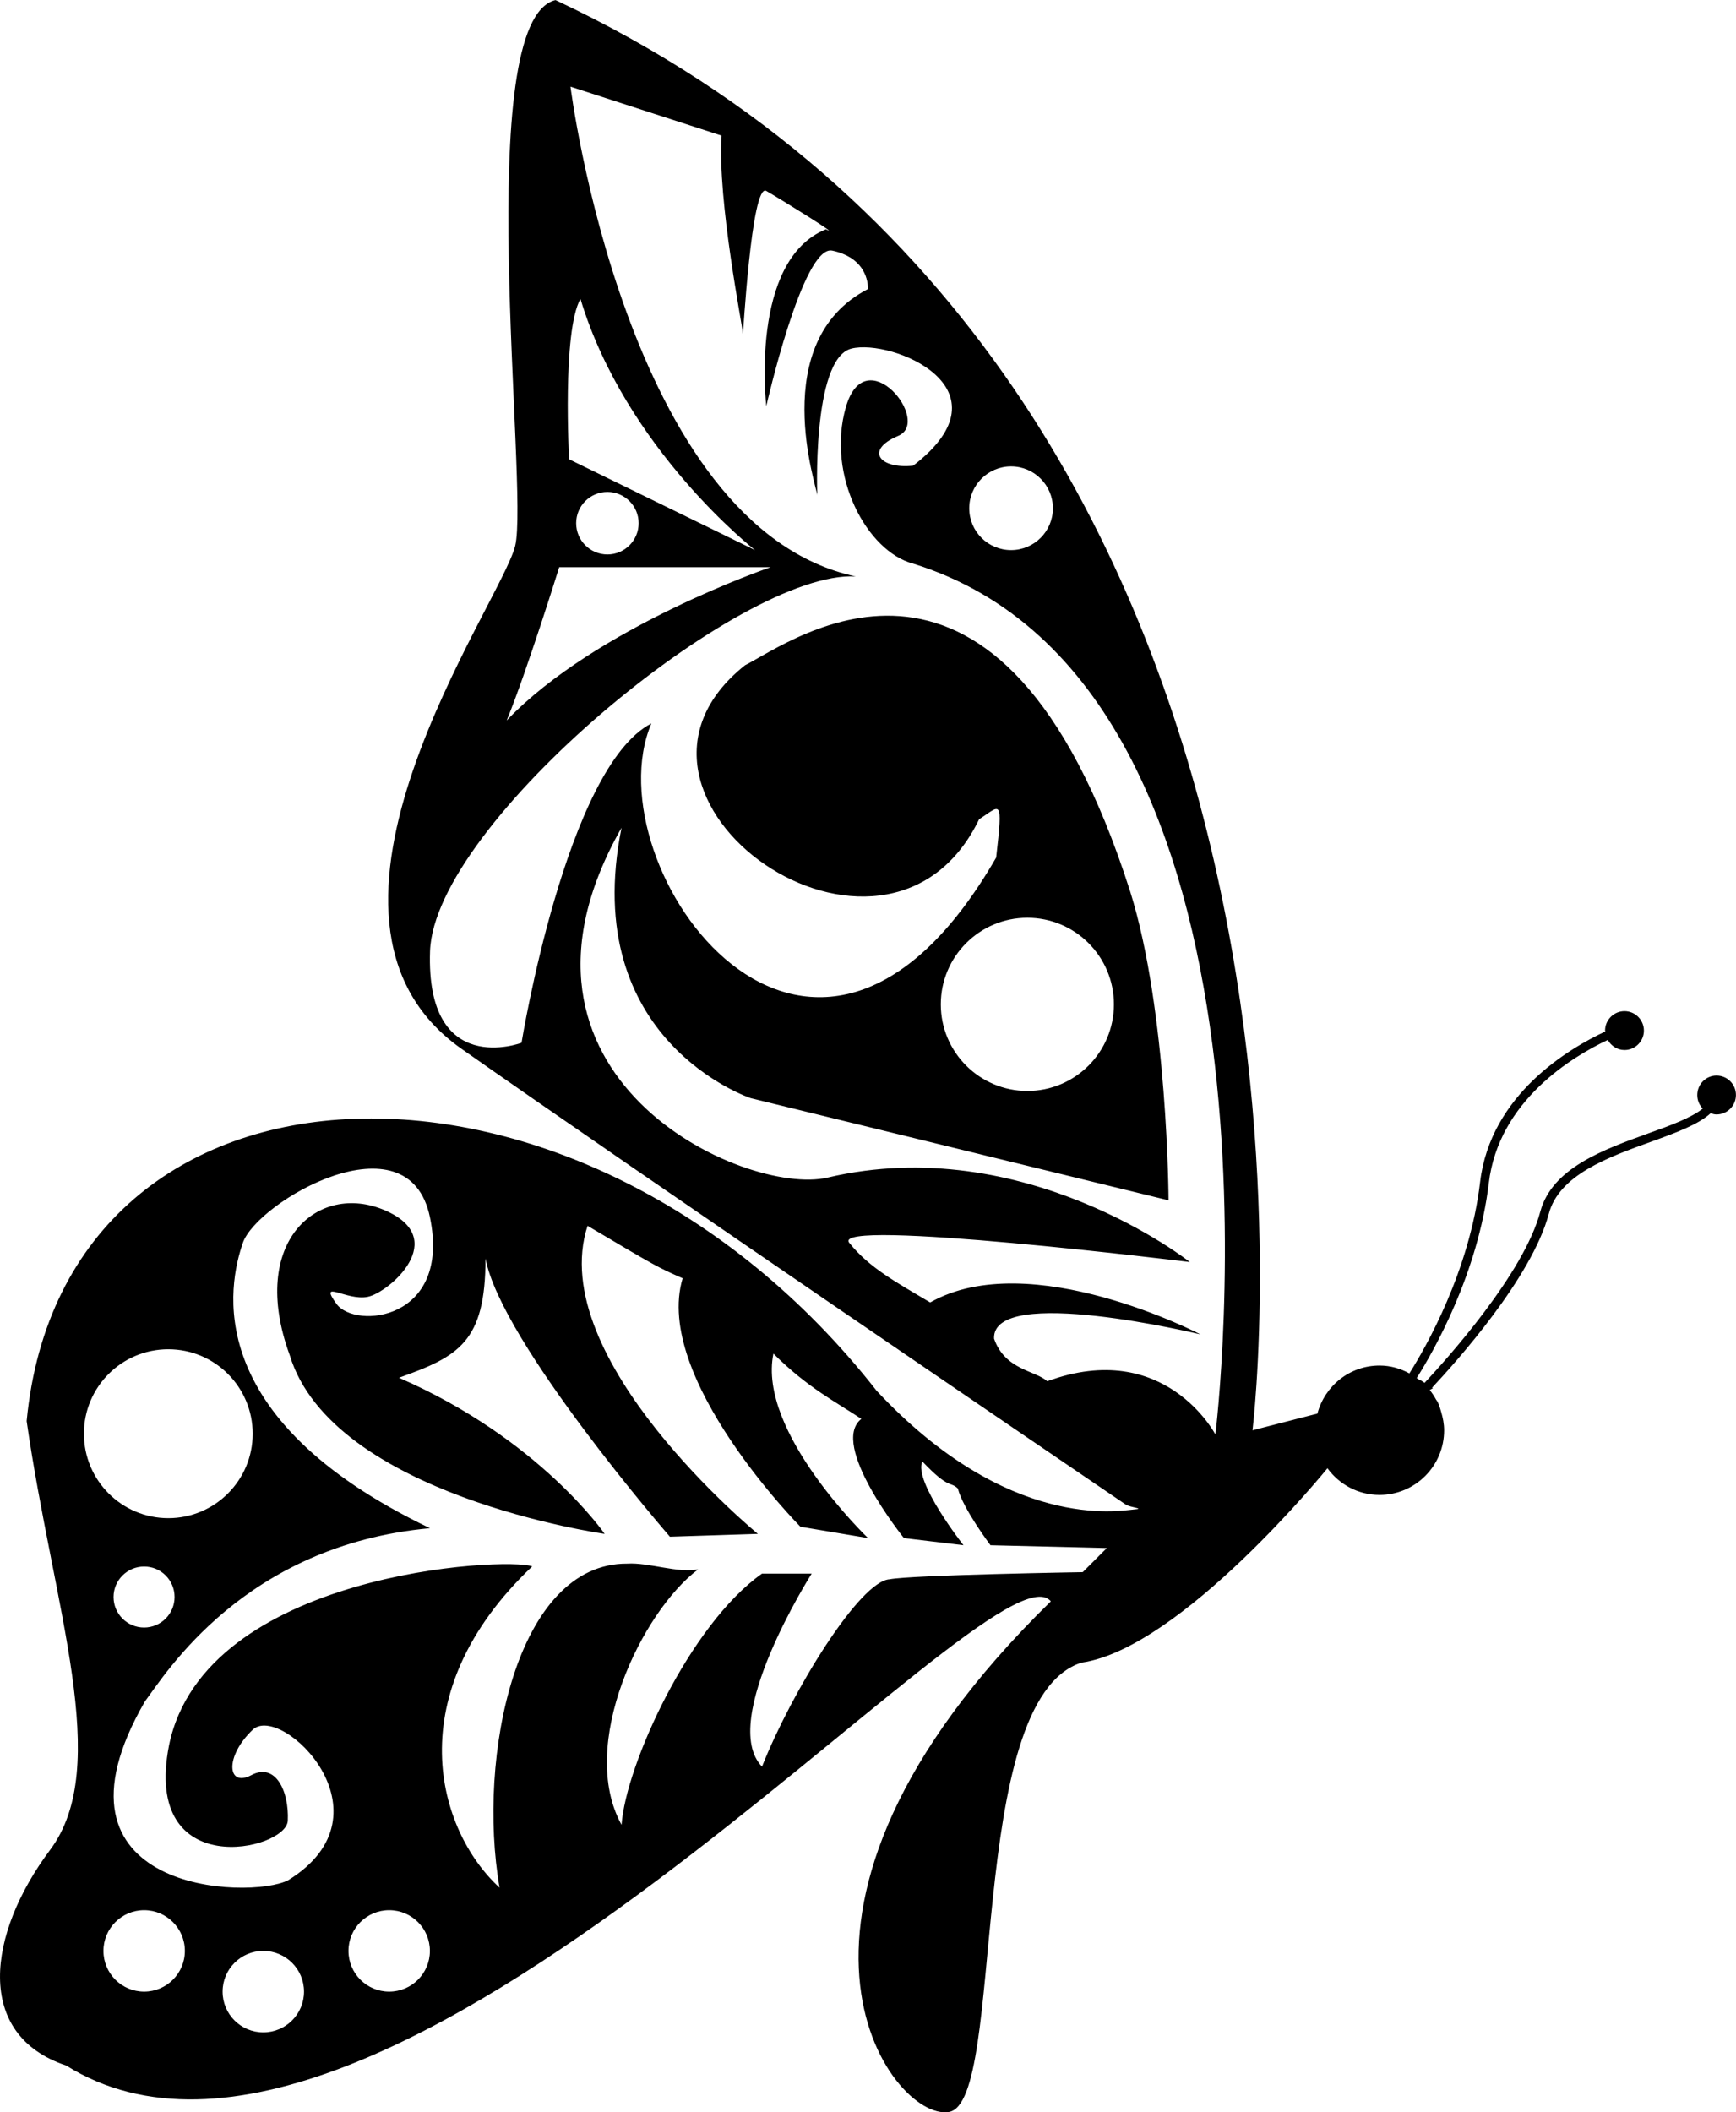
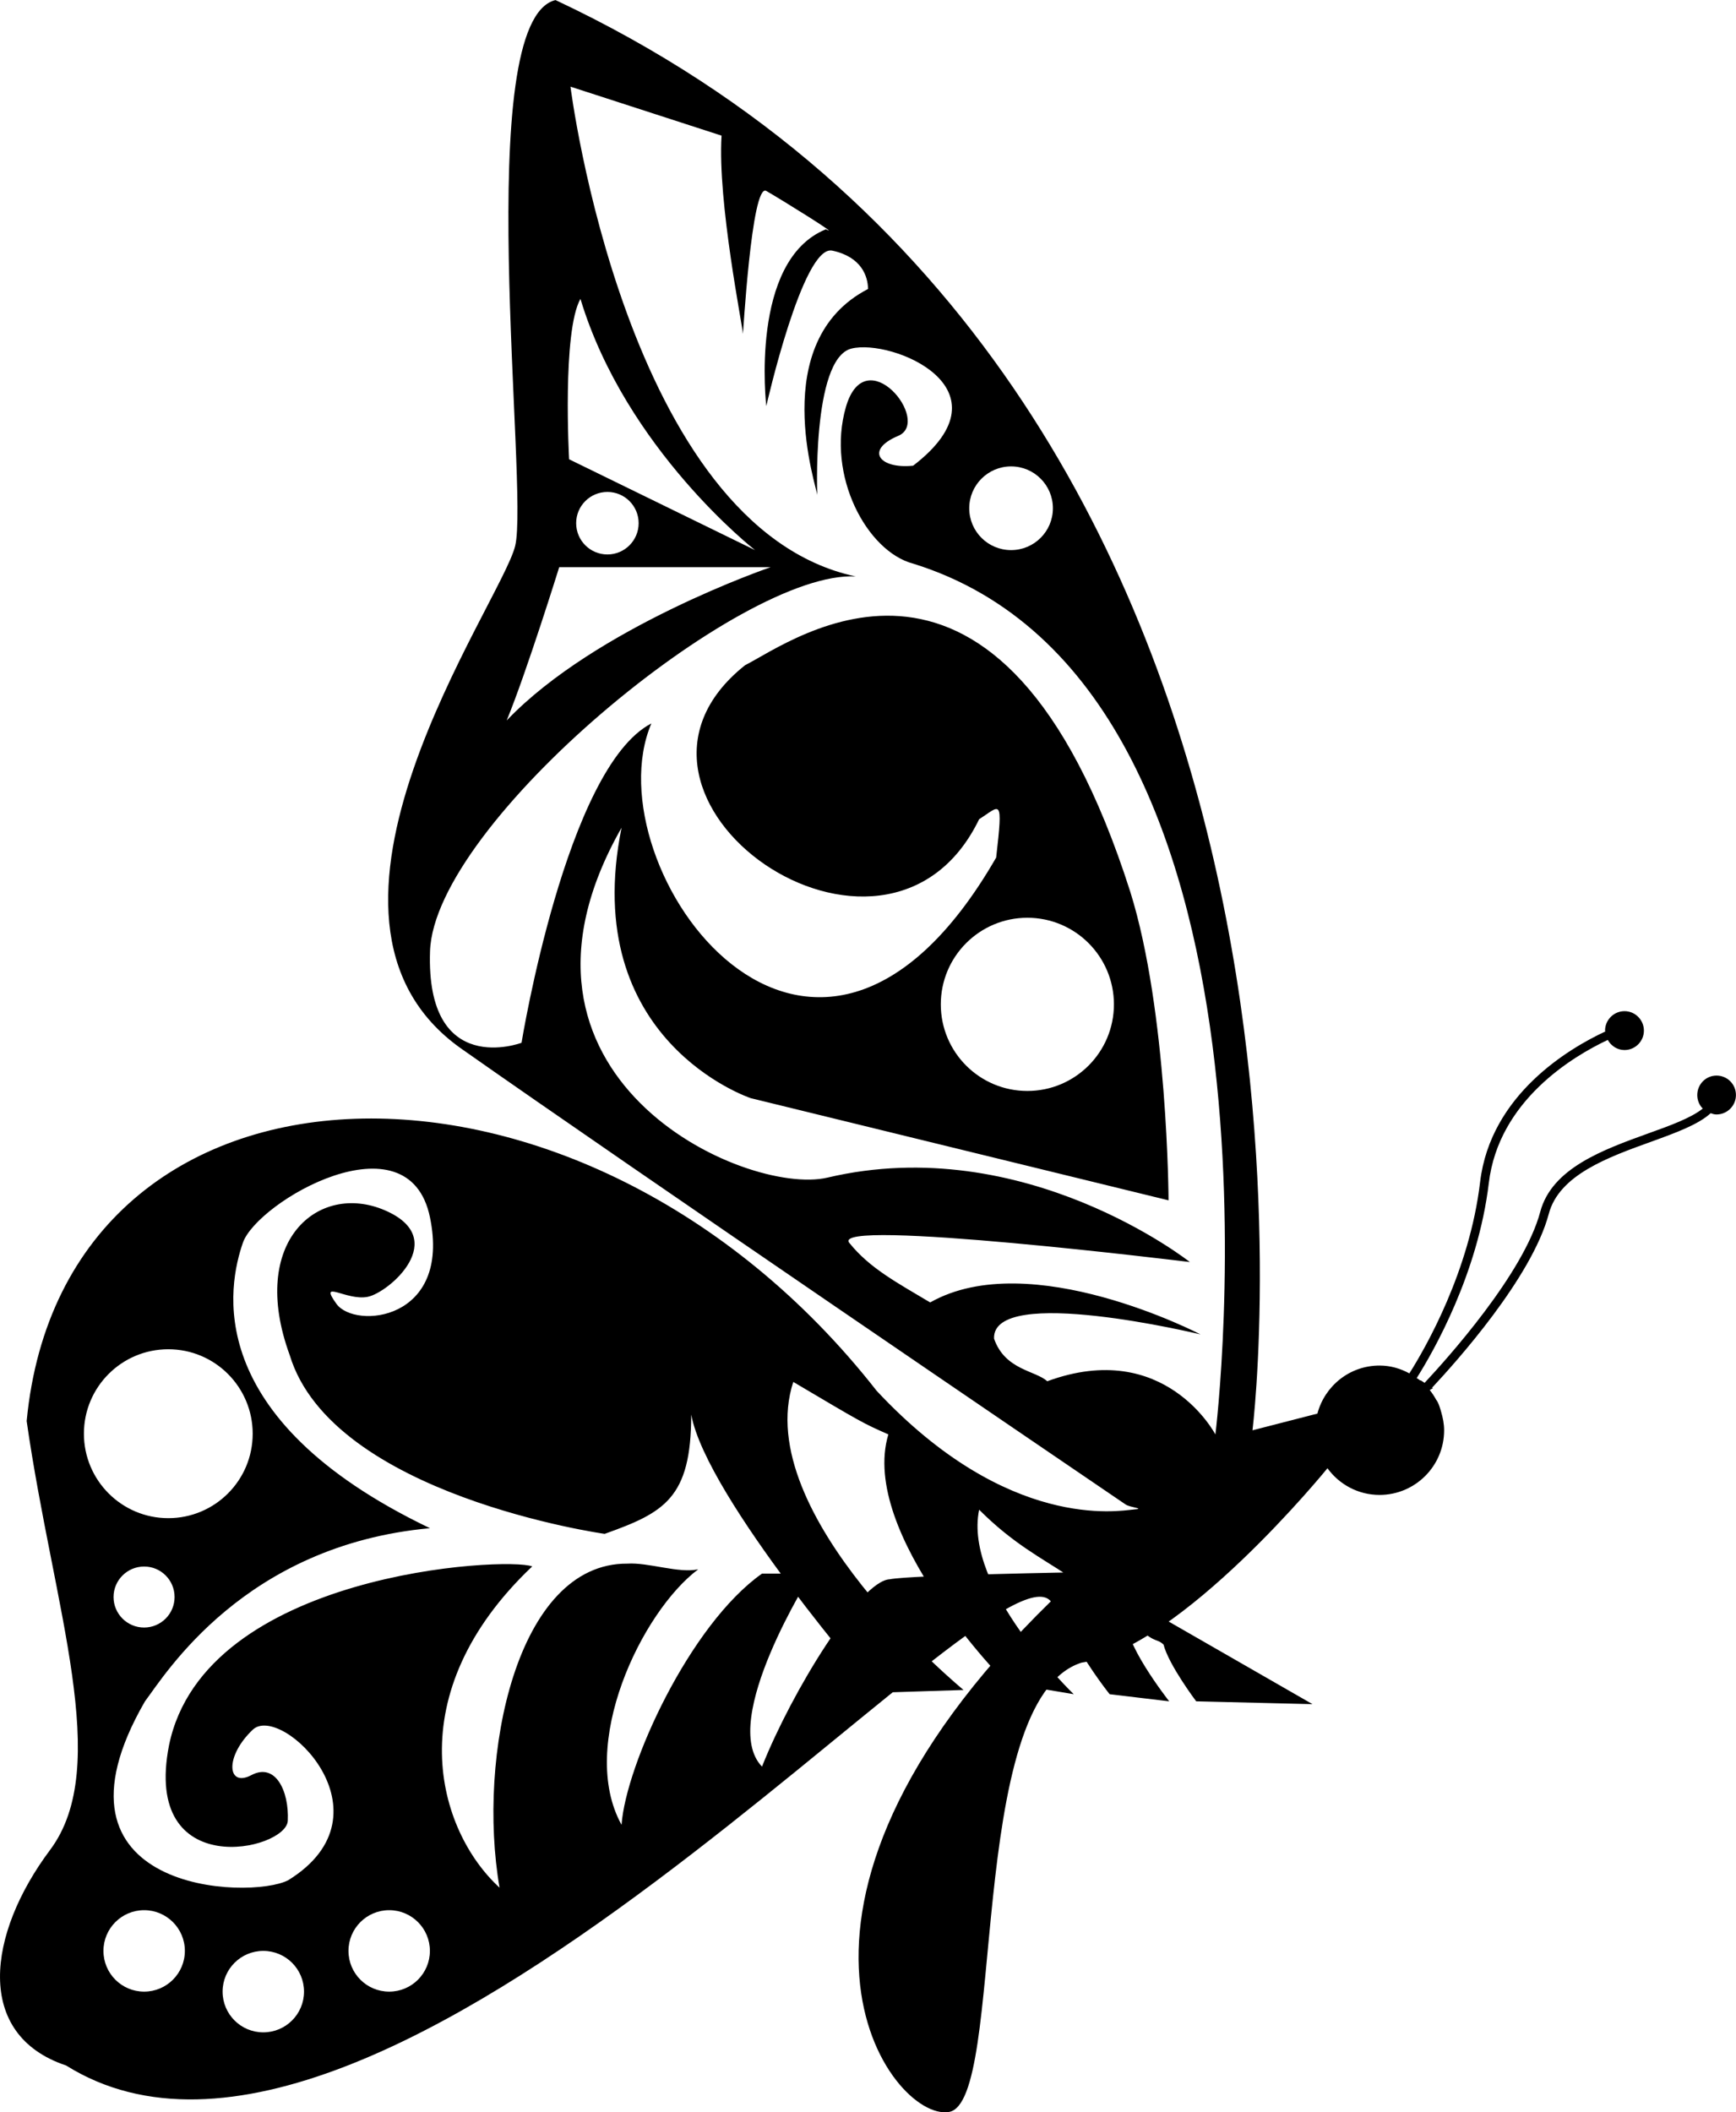
<svg xmlns="http://www.w3.org/2000/svg" version="1.1" id="Layer_1" x="0px" y="0px" width="26.313px" height="32px" viewBox="0 0 26.313 32" style="enable-background:new 0 0 26.313 32;" xml:space="preserve">
-   <path d="M26.018,16.295c-0.162,0-0.292,0.132-0.292,0.295c0,0.08,0.031,0.152,0.083,0.205c-0.176,0.141-0.492,0.257-0.823,0.375  c-0.687,0.248-1.463,0.527-1.64,1.188c-0.25,0.941-1.424,2.24-1.753,2.592c-0.021-0.013-0.038-0.026-0.06-0.039  c-0.002,0.001-0.004,0.002-0.006,0.004c-0.016-0.014-0.033-0.023-0.051-0.035c0-0.001-0.002-0.002-0.003-0.002  c0.255-0.403,0.928-1.58,1.093-2.953c0.148-1.25,1.274-1.921,1.803-2.17c0.051,0.09,0.144,0.153,0.254,0.153  c0.162,0,0.294-0.132,0.294-0.294s-0.132-0.295-0.294-0.295s-0.295,0.133-0.295,0.295c0,0.004,0.003,0.008,0.004,0.013  c-0.544,0.253-1.74,0.954-1.898,2.282c-0.16,1.35-0.824,2.506-1.072,2.898c-0.135-0.074-0.287-0.119-0.452-0.119  c-0.454,0-0.831,0.31-0.942,0.728l-0.984,0.253c0,0,1.965-15.779-10.564-21.668C7.135,0.31,8.02,7.395,7.809,8.269  c-0.211,0.875-3.641,5.634-0.813,7.621c2.62,1.841,9.123,6.262,10.064,6.902c0.075,0.051,0.319,0.061,0.114,0.078  c-0.205,0.017-1.893,0.333-3.886-1.799c-4.472-5.706-12.319-5.437-12.884,0.458c0.408,2.839,1.306,5.229,0.354,6.499  c-0.951,1.271-1.151,2.799,0.244,3.264c4.781,2.989,14.063-8.073,14.926-7.032c-4.809,4.698-2.418,7.887-1.544,7.736  c0.875-0.148,0.232-6.244,2.009-6.807c1.512-0.218,3.726-2.943,3.726-2.943l0.001-0.003c0.178,0.245,0.465,0.405,0.79,0.405  c0.54,0,0.979-0.438,0.979-0.979c0-0.098-0.019-0.19-0.045-0.279c-0.014-0.049-0.039-0.14-0.077-0.186  c-0.027-0.051-0.06-0.099-0.095-0.144c0-0.001,0.002-0.002,0.002-0.003c0.016-0.009,0.029-0.018,0.045-0.025  c-0.004-0.003-0.008-0.006-0.013-0.008c0.357-0.381,1.511-1.664,1.769-2.633c0.156-0.592,0.9-0.859,1.555-1.095  c0.375-0.136,0.712-0.259,0.899-0.431c0.027,0.01,0.057,0.019,0.088,0.019c0.163,0,0.295-0.132,0.295-0.294  C26.313,16.427,26.181,16.295,26.018,16.295z M2.551,20.441c0.707,0,1.279,0.573,1.279,1.28C3.83,22.428,3.257,23,2.551,23  s-1.279-0.573-1.279-1.279C1.271,21.014,1.844,20.441,2.551,20.441z M2.646,24.195c0,0.255-0.207,0.462-0.462,0.462  c-0.255,0-0.463-0.207-0.463-0.462s0.208-0.462,0.463-0.462C2.439,23.732,2.646,23.939,2.646,24.195z M2.185,30.173  c-0.341,0-0.617-0.276-0.617-0.617s0.276-0.617,0.617-0.617c0.34,0,0.617,0.276,0.617,0.617S2.525,30.173,2.185,30.173z   M3.991,30.79c-0.341,0-0.617-0.276-0.617-0.617c0-0.341,0.276-0.617,0.617-0.617s0.617,0.276,0.617,0.617  C4.608,30.514,4.332,30.79,3.991,30.79z M5.899,30.173c-0.341,0-0.617-0.276-0.617-0.617s0.276-0.617,0.617-0.617  s0.617,0.276,0.617,0.617S6.24,30.173,5.899,30.173z M16.411,23.818c0,0-2.602,0.043-2.925,0.108  c-0.452,0.021-1.484,1.699-1.936,2.838c-0.667-0.688,0.753-2.924,0.753-2.924s-0.495,0-0.753,0  c-1.097,0.774-2.065,2.903-2.129,3.806c-0.667-1.204,0.301-3.226,1.162-3.871c-0.301,0.064-0.752-0.107-1.075-0.086  c-1.68-0.011-2.28,2.924-1.936,4.909c-0.946-0.867-1.548-2.931,0.495-4.867c-0.387-0.15-4.967,0.086-5.505,2.71  c-0.409,2.086,1.779,1.594,1.8,1.143c0.021-0.451-0.187-0.885-0.552-0.691c-0.366,0.193-0.409-0.28,0.021-0.688  c0.43-0.408,2.172,1.269,0.538,2.28c-0.581,0.301-3.85,0.193-2.172-2.709c0.309-0.41,1.505-2.366,4.32-2.624  c-3.503-1.677-3.051-3.699-2.836-4.323c0.215-0.624,2.512-1.957,2.836-0.387c0.325,1.57-1.137,1.699-1.417,1.312  c-0.279-0.387,0.15-0.042,0.473-0.107c0.323-0.064,1.265-0.881,0.258-1.312c-1.007-0.431-2.07,0.472-1.44,2.194  c0.645,2.129,4.774,2.709,4.774,2.709s-0.989-1.441-3.118-2.365c0.903-0.323,1.312-0.538,1.312-1.807  c0.236,1.269,2.795,4.215,2.795,4.215l1.333-0.043c0,0-3.238-2.656-2.581-4.667c1.054,0.624,1.054,0.624,1.441,0.795  c-0.452,1.505,1.785,3.764,1.785,3.764l1.025,0.172c0,0-1.68-1.609-1.434-2.795c0.516,0.516,0.946,0.731,1.333,0.989  c-0.495,0.387,0.645,1.806,0.645,1.806l0.903,0.108c0,0-0.762-0.968-0.624-1.269c0.409,0.43,0.416,0.295,0.538,0.409  c0.079,0.309,0.495,0.86,0.495,0.86l1.763,0.043L16.411,23.818z M15.325,7.066c0.351,0,0.634,0.284,0.634,0.634  c0,0.351-0.284,0.634-0.634,0.634S14.691,8.051,14.691,7.7C14.691,7.35,14.975,7.066,15.325,7.066z M8.626,6.958  c0,0-0.107-1.935,0.172-2.43c0.688,2.279,2.646,3.806,2.646,3.806L8.626,6.958z M9.68,7.926C9.68,8.188,9.468,8.4,9.207,8.4  c-0.262,0-0.474-0.212-0.474-0.474s0.212-0.473,0.474-0.473C9.468,7.453,9.68,7.665,9.68,7.926z M8.476,8.593h3.204  c0,0-2.645,0.903-4,2.322C7.981,10.184,8.476,8.593,8.476,8.593z M18.422,21.732c0,0-0.764-1.462-2.549-0.806  c-0.172-0.162-0.641-0.168-0.806-0.646c-0.033-0.828,3.129-0.064,3.129-0.064s-2.581-1.344-4.097-0.484  c-0.505-0.301-0.92-0.521-1.226-0.903c-0.306-0.382,5.162,0.291,5.162,0.291s-2.508-1.984-5.494-1.279  c-1.248,0.29-5.27-1.527-3.12-5.301c-0.654,3.231,1.958,4.097,1.958,4.097l6.333,1.548c0,0-0.011-2.86-0.581-4.677  c-1.968-6.162-5.113-3.796-5.838-3.43c-2.516,2,2.129,5.269,3.548,2.333c0.322-0.205,0.366-0.355,0.258,0.581  c-2.796,4.85-6.15,0.14-5.226-2.032c-1.291,0.667-1.968,4.838-1.968,4.838s-1.452,0.548-1.387-1.387  c0.065-1.936,4.71-5.774,6.452-5.678C9.486,7.991,8.647,1.313,8.647,1.313s1.693,0.548,2.29,0.742c-0.064,1,0.323,2.903,0.323,3  c0,0.097,0.129-2.291,0.355-2.162c0.226,0.129,1.161,0.71,0.903,0.581c-1.164,0.473-0.903,2.678-0.903,2.678s0.555-2.45,1-2.355  s0.54,0.391,0.542,0.581c-1.546,0.8-0.768,3.032-0.768,3.129c0,0.097-0.094-2.073,0.516-2.226c0.611-0.153,2.46,0.605,0.936,1.774  c-0.509,0.054-0.74-0.236-0.226-0.452c0.514-0.216-0.495-1.473-0.794-0.435s0.321,2.188,1.02,2.371  C19.831,10.399,18.422,21.732,18.422,21.732z M14.26,15.216c0-0.724,0.587-1.312,1.312-1.312c0.724,0,1.312,0.587,1.312,1.312  c0,0.725-0.588,1.312-1.312,1.312C14.848,16.528,14.26,15.941,14.26,15.216z" />
+   <path d="M26.018,16.295c-0.162,0-0.292,0.132-0.292,0.295c0,0.08,0.031,0.152,0.083,0.205c-0.176,0.141-0.492,0.257-0.823,0.375  c-0.687,0.248-1.463,0.527-1.64,1.188c-0.25,0.941-1.424,2.24-1.753,2.592c-0.021-0.013-0.038-0.026-0.06-0.039  c-0.002,0.001-0.004,0.002-0.006,0.004c-0.016-0.014-0.033-0.023-0.051-0.035c0-0.001-0.002-0.002-0.003-0.002  c0.255-0.403,0.928-1.58,1.093-2.953c0.148-1.25,1.274-1.921,1.803-2.17c0.051,0.09,0.144,0.153,0.254,0.153  c0.162,0,0.294-0.132,0.294-0.294s-0.132-0.295-0.294-0.295s-0.295,0.133-0.295,0.295c0,0.004,0.003,0.008,0.004,0.013  c-0.544,0.253-1.74,0.954-1.898,2.282c-0.16,1.35-0.824,2.506-1.072,2.898c-0.135-0.074-0.287-0.119-0.452-0.119  c-0.454,0-0.831,0.31-0.942,0.728l-0.984,0.253c0,0,1.965-15.779-10.564-21.668C7.135,0.31,8.02,7.395,7.809,8.269  c-0.211,0.875-3.641,5.634-0.813,7.621c2.62,1.841,9.123,6.262,10.064,6.902c0.075,0.051,0.319,0.061,0.114,0.078  c-0.205,0.017-1.893,0.333-3.886-1.799c-4.472-5.706-12.319-5.437-12.884,0.458c0.408,2.839,1.306,5.229,0.354,6.499  c-0.951,1.271-1.151,2.799,0.244,3.264c4.781,2.989,14.063-8.073,14.926-7.032c-4.809,4.698-2.418,7.887-1.544,7.736  c0.875-0.148,0.232-6.244,2.009-6.807c1.512-0.218,3.726-2.943,3.726-2.943l0.001-0.003c0.178,0.245,0.465,0.405,0.79,0.405  c0.54,0,0.979-0.438,0.979-0.979c0-0.098-0.019-0.19-0.045-0.279c-0.014-0.049-0.039-0.14-0.077-0.186  c-0.027-0.051-0.06-0.099-0.095-0.144c0-0.001,0.002-0.002,0.002-0.003c0.016-0.009,0.029-0.018,0.045-0.025  c-0.004-0.003-0.008-0.006-0.013-0.008c0.357-0.381,1.511-1.664,1.769-2.633c0.156-0.592,0.9-0.859,1.555-1.095  c0.375-0.136,0.712-0.259,0.899-0.431c0.027,0.01,0.057,0.019,0.088,0.019c0.163,0,0.295-0.132,0.295-0.294  C26.313,16.427,26.181,16.295,26.018,16.295z M2.551,20.441c0.707,0,1.279,0.573,1.279,1.28C3.83,22.428,3.257,23,2.551,23  s-1.279-0.573-1.279-1.279C1.271,21.014,1.844,20.441,2.551,20.441z M2.646,24.195c0,0.255-0.207,0.462-0.462,0.462  c-0.255,0-0.463-0.207-0.463-0.462s0.208-0.462,0.463-0.462C2.439,23.732,2.646,23.939,2.646,24.195z M2.185,30.173  c-0.341,0-0.617-0.276-0.617-0.617s0.276-0.617,0.617-0.617c0.34,0,0.617,0.276,0.617,0.617S2.525,30.173,2.185,30.173z   M3.991,30.79c-0.341,0-0.617-0.276-0.617-0.617c0-0.341,0.276-0.617,0.617-0.617s0.617,0.276,0.617,0.617  C4.608,30.514,4.332,30.79,3.991,30.79z M5.899,30.173c-0.341,0-0.617-0.276-0.617-0.617s0.276-0.617,0.617-0.617  s0.617,0.276,0.617,0.617S6.24,30.173,5.899,30.173z M16.411,23.818c0,0-2.602,0.043-2.925,0.108  c-0.452,0.021-1.484,1.699-1.936,2.838c-0.667-0.688,0.753-2.924,0.753-2.924s-0.495,0-0.753,0  c-1.097,0.774-2.065,2.903-2.129,3.806c-0.667-1.204,0.301-3.226,1.162-3.871c-0.301,0.064-0.752-0.107-1.075-0.086  c-1.68-0.011-2.28,2.924-1.936,4.909c-0.946-0.867-1.548-2.931,0.495-4.867c-0.387-0.15-4.967,0.086-5.505,2.71  c-0.409,2.086,1.779,1.594,1.8,1.143c0.021-0.451-0.187-0.885-0.552-0.691c-0.366,0.193-0.409-0.28,0.021-0.688  c0.43-0.408,2.172,1.269,0.538,2.28c-0.581,0.301-3.85,0.193-2.172-2.709c0.309-0.41,1.505-2.366,4.32-2.624  c-3.503-1.677-3.051-3.699-2.836-4.323c0.215-0.624,2.512-1.957,2.836-0.387c0.325,1.57-1.137,1.699-1.417,1.312  c-0.279-0.387,0.15-0.042,0.473-0.107c0.323-0.064,1.265-0.881,0.258-1.312c-1.007-0.431-2.07,0.472-1.44,2.194  c0.645,2.129,4.774,2.709,4.774,2.709c0.903-0.323,1.312-0.538,1.312-1.807  c0.236,1.269,2.795,4.215,2.795,4.215l1.333-0.043c0,0-3.238-2.656-2.581-4.667c1.054,0.624,1.054,0.624,1.441,0.795  c-0.452,1.505,1.785,3.764,1.785,3.764l1.025,0.172c0,0-1.68-1.609-1.434-2.795c0.516,0.516,0.946,0.731,1.333,0.989  c-0.495,0.387,0.645,1.806,0.645,1.806l0.903,0.108c0,0-0.762-0.968-0.624-1.269c0.409,0.43,0.416,0.295,0.538,0.409  c0.079,0.309,0.495,0.86,0.495,0.86l1.763,0.043L16.411,23.818z M15.325,7.066c0.351,0,0.634,0.284,0.634,0.634  c0,0.351-0.284,0.634-0.634,0.634S14.691,8.051,14.691,7.7C14.691,7.35,14.975,7.066,15.325,7.066z M8.626,6.958  c0,0-0.107-1.935,0.172-2.43c0.688,2.279,2.646,3.806,2.646,3.806L8.626,6.958z M9.68,7.926C9.68,8.188,9.468,8.4,9.207,8.4  c-0.262,0-0.474-0.212-0.474-0.474s0.212-0.473,0.474-0.473C9.468,7.453,9.68,7.665,9.68,7.926z M8.476,8.593h3.204  c0,0-2.645,0.903-4,2.322C7.981,10.184,8.476,8.593,8.476,8.593z M18.422,21.732c0,0-0.764-1.462-2.549-0.806  c-0.172-0.162-0.641-0.168-0.806-0.646c-0.033-0.828,3.129-0.064,3.129-0.064s-2.581-1.344-4.097-0.484  c-0.505-0.301-0.92-0.521-1.226-0.903c-0.306-0.382,5.162,0.291,5.162,0.291s-2.508-1.984-5.494-1.279  c-1.248,0.29-5.27-1.527-3.12-5.301c-0.654,3.231,1.958,4.097,1.958,4.097l6.333,1.548c0,0-0.011-2.86-0.581-4.677  c-1.968-6.162-5.113-3.796-5.838-3.43c-2.516,2,2.129,5.269,3.548,2.333c0.322-0.205,0.366-0.355,0.258,0.581  c-2.796,4.85-6.15,0.14-5.226-2.032c-1.291,0.667-1.968,4.838-1.968,4.838s-1.452,0.548-1.387-1.387  c0.065-1.936,4.71-5.774,6.452-5.678C9.486,7.991,8.647,1.313,8.647,1.313s1.693,0.548,2.29,0.742c-0.064,1,0.323,2.903,0.323,3  c0,0.097,0.129-2.291,0.355-2.162c0.226,0.129,1.161,0.71,0.903,0.581c-1.164,0.473-0.903,2.678-0.903,2.678s0.555-2.45,1-2.355  s0.54,0.391,0.542,0.581c-1.546,0.8-0.768,3.032-0.768,3.129c0,0.097-0.094-2.073,0.516-2.226c0.611-0.153,2.46,0.605,0.936,1.774  c-0.509,0.054-0.74-0.236-0.226-0.452c0.514-0.216-0.495-1.473-0.794-0.435s0.321,2.188,1.02,2.371  C19.831,10.399,18.422,21.732,18.422,21.732z M14.26,15.216c0-0.724,0.587-1.312,1.312-1.312c0.724,0,1.312,0.587,1.312,1.312  c0,0.725-0.588,1.312-1.312,1.312C14.848,16.528,14.26,15.941,14.26,15.216z" />
  <g>
</g>
  <g>
</g>
  <g>
</g>
  <g>
</g>
  <g>
</g>
  <g>
</g>
  <g>
</g>
  <g>
</g>
  <g>
</g>
  <g>
</g>
  <g>
</g>
  <g>
</g>
  <g>
</g>
  <g>
</g>
  <g>
</g>
</svg>